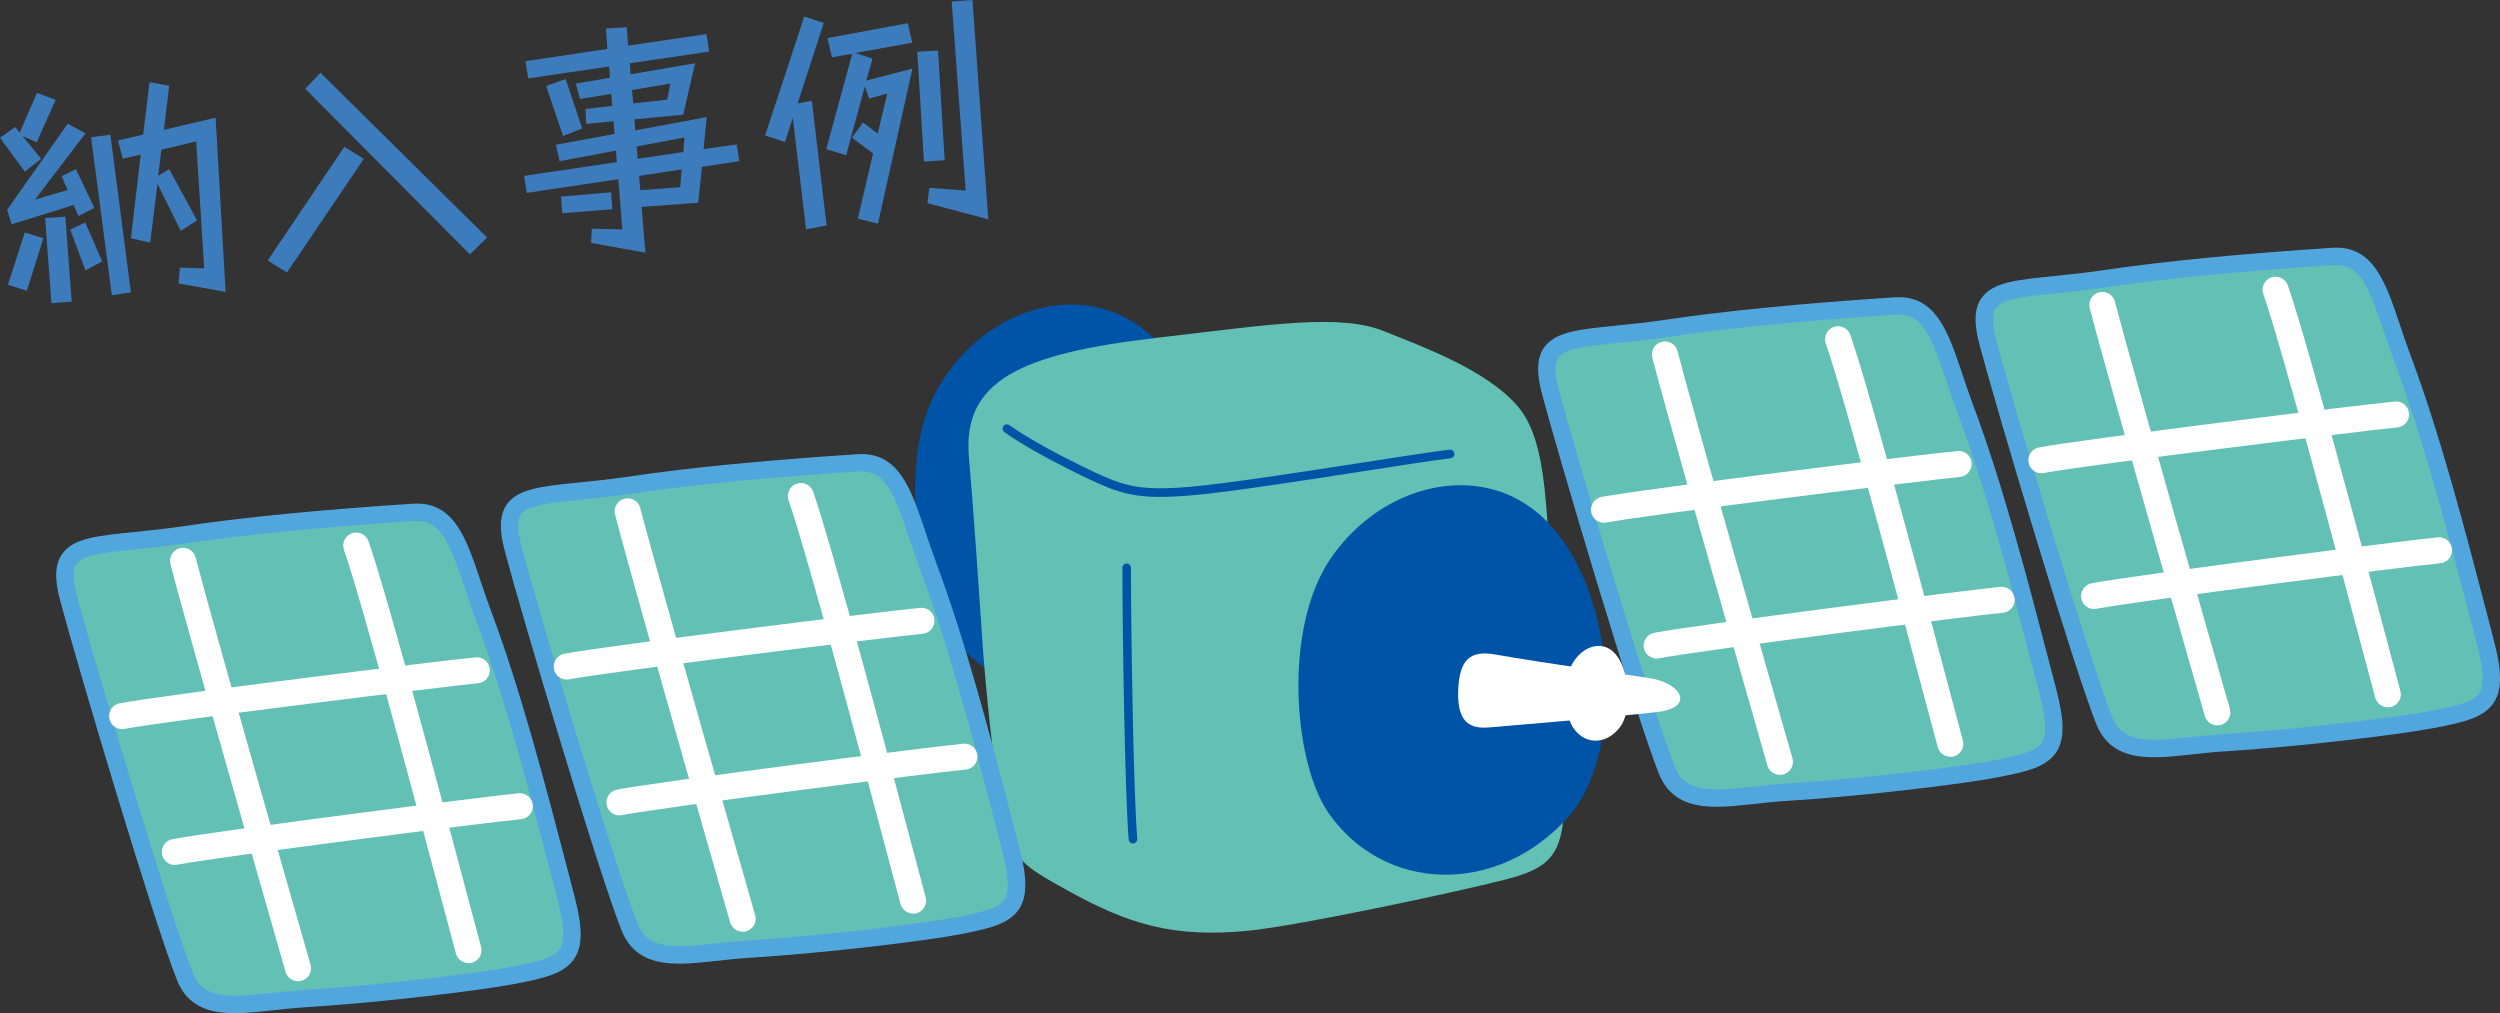
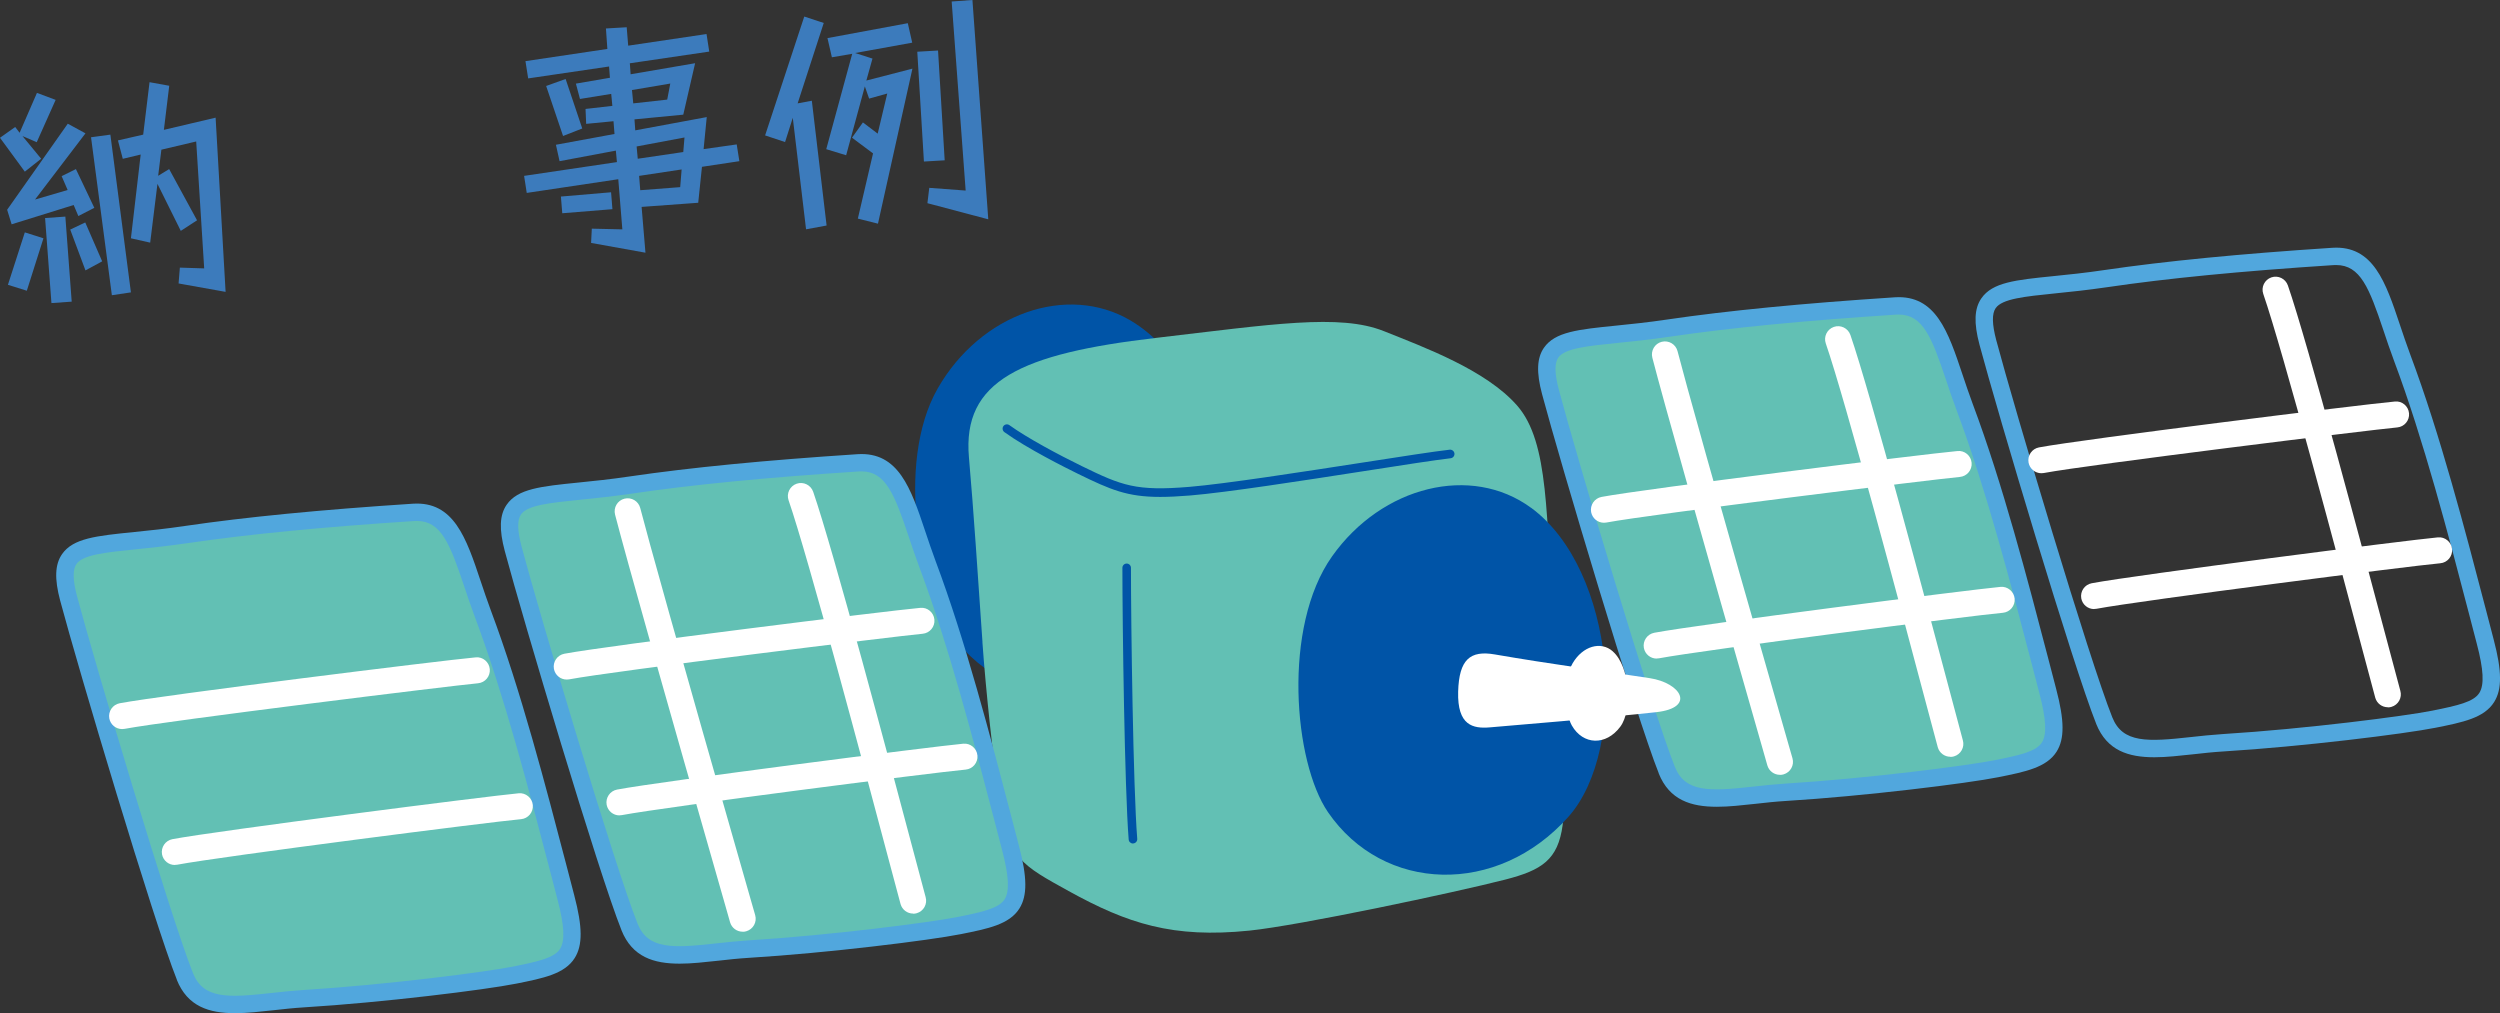
<svg xmlns="http://www.w3.org/2000/svg" xmlns:xlink="http://www.w3.org/1999/xlink" id="_レイヤー_2" viewBox="0 0 350.41 142">
  <rect x="0" y="0" width="350.41" height="142" fill="#333333" stroke="none" />
  <defs>
    <style>.cls-1{fill:#51a7dd;}.cls-2{fill:#3c7bbc;}.cls-3{fill:#fff;}.cls-4{fill:#62c0b4;}.cls-5{fill:#0054a7;}</style>
  </defs>
  <g id="pc">
    <g id="btn">
      <a xlink:href="https://www.daiwa-es.co.jp/cases/">
        <g id="case">
          <path class="cls-5" d="M158.52,44.96c12.76,7.57,16.94,32.31,9.44,42.6-8.81,12.1-24.79,13.16-33.62,2.63-5.45-6.5-8.92-25.22-2.91-35.74,6.01-10.51,18.18-14.78,27.08-9.5Z" />
          <path class="cls-4" d="M265.67,42.89c-8.93.58-21.09,1.53-31.85,3.11-13.21,1.94-18.84.19-16.51,8.93,2.46,9.23,13.07,44.91,16.31,53.02,2.33,5.83,9.02,3.58,16.7,3.11,11.27-.69,25.48-2.49,29.52-3.3,7.11-1.42,9.5-2.07,7.19-10.88-2.91-11.07-6.9-27.13-11.65-39.81-2.91-7.77-3.82-14.56-9.71-14.18Z" />
          <path class="cls-1" d="M232.5,108.39c-3.22-8.05-13.84-43.69-16.36-53.15-.81-3.05-.73-5.05.26-6.49,1.55-2.24,4.77-2.57,10.12-3.11,2.08-.21,4.44-.45,7.12-.85,8.51-1.25,18.96-2.27,31.95-3.12,5.74-.36,7.47,4.81,9.48,10.82.44,1.32.91,2.71,1.44,4.14,4.2,11.19,7.73,24.77,10.58,35.67l1.11,4.26c1.17,4.44,1.19,6.99.07,8.78-1.4,2.24-4.4,2.84-8.2,3.6-4.35.87-18.73,2.65-29.68,3.32-1.5.09-2.96.25-4.37.41-1.86.2-3.68.41-5.37.41-3.62,0-6.65-.92-8.16-4.68ZM265.75,44.1h0c-12.92.84-23.31,1.85-31.75,3.1-2.74.4-5.12.65-7.23.86-4.33.44-7.45.76-8.36,2.07-.54.78-.51,2.25.08,4.48,2.51,9.43,13.07,44.89,16.27,52.88,1.45,3.63,4.95,3.43,11,2.76,1.44-.16,2.94-.32,4.49-.42,11.61-.72,25.61-2.53,29.35-3.28,3.58-.72,5.81-1.22,6.61-2.5.7-1.13.59-3.25-.36-6.87l-1.11-4.26c-2.83-10.85-6.35-24.36-10.5-35.43-.55-1.46-1.02-2.88-1.47-4.22-2-5.97-3.24-9.18-6.64-9.18-.12,0-.25,0-.38.01Z" />
          <path class="cls-3" d="M224.82,73.27c.11,0,.22-.01.34-.03,6.26-1.17,45.75-6.04,49.54-6.39,1-.09,1.74-.98,1.65-1.98-.09-1-.98-1.76-1.98-1.65-4.86.44-43.73,5.28-49.89,6.43-.99.19-1.64,1.14-1.46,2.13.17.88.93,1.49,1.79,1.49Z" />
          <path class="cls-3" d="M273.37,106.09c.17,0,.34-.02.5-.07.97-.28,1.53-1.29,1.25-2.26-.16-.56-.77-2.84-1.66-6.22-3.38-12.72-11.3-42.5-14.1-50.59-.33-.95-1.37-1.46-2.32-1.13-.95.33-1.46,1.37-1.13,2.32,2.75,7.96,10.65,37.65,14.02,50.33.91,3.41,1.52,5.72,1.68,6.28.23.8.96,1.32,1.75,1.32Z" />
          <path class="cls-3" d="M249.49,108.61c.17,0,.34-.02.5-.07.97-.28,1.53-1.29,1.25-2.26l-.61-2.12c-10.8-37.66-14.39-50.66-15.5-54.94-.25-.98-1.25-1.56-2.22-1.31-.98.25-1.56,1.25-1.31,2.23,1.62,6.25,6.84,24.76,15.52,55.03l.6,2.11c.23.8.96,1.32,1.75,1.32Z" />
          <path class="cls-3" d="M232.2,92.3c.11,0,.22-.01.34-.03,6.24-1.17,43.92-6,48.19-6.38,1-.09,1.74-.98,1.65-1.98-.09-1-.99-1.75-1.98-1.65-4.29.39-42.24,5.25-48.53,6.43-.99.19-1.64,1.14-1.46,2.13.17.88.93,1.49,1.79,1.49Z" />
-           <path class="cls-4" d="M326.98,35.94c-8.93.58-21.09,1.53-31.85,3.11-13.21,1.94-18.84.19-16.51,8.93,2.46,9.23,13.07,44.91,16.31,53.02,2.33,5.83,9.02,3.58,16.7,3.11,11.27-.69,25.48-2.49,29.52-3.3,7.11-1.42,9.5-2.07,7.19-10.88-2.91-11.07-6.9-27.13-11.65-39.81-2.91-7.77-3.82-14.56-9.71-14.18Z" />
          <path class="cls-1" d="M293.81,101.45c-3.22-8.05-13.84-43.69-16.36-53.15-.81-3.05-.73-5.05.27-6.49,1.55-2.24,4.77-2.57,10.12-3.11,2.08-.21,4.44-.45,7.12-.85,8.51-1.25,18.96-2.27,31.95-3.12,5.74-.36,7.47,4.81,9.48,10.82.44,1.32.91,2.71,1.44,4.14,4.2,11.19,7.73,24.77,10.58,35.67l1.11,4.26c1.17,4.44,1.19,6.99.07,8.78-1.4,2.24-4.4,2.84-8.2,3.6-4.35.87-18.73,2.65-29.68,3.32-1.5.09-2.96.25-4.37.41-1.86.2-3.68.41-5.37.41-3.62,0-6.65-.92-8.16-4.68ZM327.06,37.16h0c-12.92.84-23.31,1.85-31.75,3.1-2.74.4-5.12.65-7.23.86-4.33.44-7.45.76-8.36,2.07-.54.78-.51,2.25.08,4.48,2.51,9.43,13.07,44.89,16.27,52.88,1.45,3.63,4.95,3.43,11,2.76,1.44-.16,2.94-.32,4.49-.42,11.61-.72,25.61-2.53,29.35-3.28,3.58-.72,5.81-1.22,6.61-2.5.7-1.13.59-3.25-.36-6.87l-1.11-4.26c-2.83-10.85-6.35-24.36-10.5-35.43-.55-1.46-1.02-2.88-1.47-4.22-2-5.97-3.24-9.18-6.64-9.18-.12,0-.25,0-.38.01Z" />
          <path class="cls-3" d="M286.13,66.33c.11,0,.22-.01.34-.03,6.26-1.17,45.75-6.04,49.54-6.39,1-.09,1.74-.98,1.65-1.98-.09-1-.98-1.76-1.98-1.65-4.86.44-43.73,5.28-49.89,6.43-.99.19-1.64,1.14-1.46,2.13.17.88.93,1.49,1.79,1.49Z" />
          <path class="cls-3" d="M334.69,99.15c.17,0,.34-.02.5-.07.97-.28,1.53-1.29,1.25-2.26-.16-.56-.77-2.84-1.66-6.22-3.38-12.72-11.3-42.5-14.1-50.59-.33-.95-1.37-1.46-2.32-1.13-.95.33-1.46,1.37-1.13,2.32,2.75,7.96,10.65,37.65,14.02,50.33.91,3.41,1.52,5.72,1.68,6.28.23.8.96,1.32,1.75,1.32Z" />
-           <path class="cls-3" d="M310.8,101.67c.17,0,.34-.02.5-.07.97-.28,1.53-1.29,1.25-2.26l-.61-2.12c-10.8-37.66-14.39-50.66-15.5-54.94-.25-.98-1.25-1.56-2.22-1.31-.98.25-1.56,1.25-1.31,2.23,1.62,6.25,6.84,24.76,15.52,55.03l.6,2.11c.23.8.96,1.32,1.75,1.32Z" />
          <path class="cls-3" d="M293.51,85.36c.11,0,.22-.01.34-.03,6.24-1.17,43.92-6,48.19-6.38,1-.09,1.74-.98,1.65-1.98-.09-1-.99-1.75-1.98-1.65-4.29.39-42.24,5.25-48.53,6.43-.99.19-1.64,1.14-1.46,2.13.17.88.93,1.49,1.79,1.49Z" />
          <path class="cls-4" d="M137.7,90.02c.46,6.61,1.52,16.41,2.35,22.29,1.13,7.98,3.28,9.01,9.73,12.58,8.29,4.58,14.62,6.64,25.33,5.55,7.08-.73,28.79-5.34,35.86-7.15,10.35-2.66,8.88-5.83,6.77-35.7-1.07-15.14-.56-25.56-5.09-30.74-4.38-5-13.03-8.17-18.69-10.44-6.19-2.47-15.68-.95-31.92.95-18.96,2.21-27.18,6-26.23,16.75.66,7.46,1.26,16.75,1.9,25.92Z" />
          <path class="cls-5" d="M162.62,69.65c-4.62,0-6.95-1-11.51-3.23-1.61-.79-7.13-3.54-10.33-5.85-.27-.2-.33-.57-.14-.84.19-.27.57-.33.84-.14,2.48,1.79,6.87,4.14,10.15,5.74,5.65,2.76,7.61,3.53,15.08,2.91,5.03-.42,15.72-2.08,24.31-3.41,5.39-.84,10.04-1.56,12.17-1.8.32-.04.63.2.67.53.04.33-.2.63-.53.67-2.1.24-6.75.96-12.12,1.8-8.61,1.34-19.32,3-24.4,3.42-1.61.13-2.99.2-4.2.2Z" />
          <path class="cls-5" d="M158.8,118.23c-.31,0-.58-.24-.6-.56-.57-7.17-.88-30.23-.88-38.08,0-.33.27-.6.6-.6s.6.27.6.6c0,7.83.31,30.85.88,37.98.03.33-.22.62-.55.65-.02,0-.03,0-.05,0Z" />
          <path class="cls-4" d="M57.97,71.81c-8.93.58-21.09,1.53-31.85,3.11-13.21,1.94-18.84.19-16.51,8.93,2.46,9.23,13.07,44.91,16.31,53.02,2.33,5.83,9.02,3.58,16.7,3.11,11.27-.7,25.48-2.49,29.52-3.3,7.11-1.42,9.5-2.07,7.19-10.88-2.91-11.07-6.9-27.13-11.65-39.81-2.91-7.77-3.82-14.56-9.71-14.18Z" />
          <path class="cls-1" d="M24.79,137.32c-3.22-8.05-13.84-43.69-16.36-53.15-.81-3.05-.73-5.05.26-6.49,1.55-2.24,4.77-2.57,10.12-3.11,2.08-.21,4.44-.45,7.12-.85,8.51-1.25,18.96-2.27,31.95-3.12,5.74-.36,7.47,4.81,9.48,10.82.44,1.32.91,2.71,1.44,4.14,4.2,11.19,7.73,24.77,10.58,35.67l1.11,4.26c1.17,4.44,1.19,6.99.07,8.78-1.4,2.24-4.4,2.84-8.2,3.6-4.35.87-18.72,2.65-29.68,3.32-1.5.09-2.96.25-4.37.41-1.86.2-3.68.41-5.37.41-3.62,0-6.65-.92-8.16-4.68ZM58.05,73.03h0c-12.92.84-23.31,1.86-31.75,3.1-2.74.4-5.13.65-7.23.86-4.33.44-7.45.76-8.36,2.07-.54.78-.51,2.25.08,4.48,2.51,9.43,13.07,44.89,16.27,52.88,1.45,3.63,4.95,3.43,11,2.76,1.44-.16,2.94-.32,4.49-.42,11.61-.72,25.61-2.53,29.35-3.28,3.58-.72,5.81-1.22,6.61-2.5.7-1.13.59-3.25-.36-6.87l-1.11-4.26c-2.83-10.85-6.35-24.36-10.5-35.43-.55-1.46-1.02-2.88-1.47-4.22-2-5.97-3.24-9.18-6.64-9.18-.12,0-.25,0-.38.01Z" />
          <path class="cls-3" d="M17.12,102.19c.11,0,.22-.01.34-.03,6.26-1.17,45.75-6.04,49.54-6.39,1-.09,1.74-.98,1.65-1.98-.09-1-.98-1.76-1.98-1.65-4.86.44-43.73,5.28-49.89,6.43-.99.19-1.64,1.14-1.46,2.13.17.88.93,1.49,1.79,1.49Z" />
-           <path class="cls-3" d="M65.67,135.01c.17,0,.34-.02.5-.07.97-.28,1.53-1.29,1.25-2.26-.16-.56-.77-2.84-1.66-6.22-3.38-12.72-11.3-42.5-14.1-50.59-.33-.95-1.37-1.46-2.32-1.13-.95.33-1.46,1.37-1.13,2.32,2.75,7.96,10.65,37.65,14.02,50.33.91,3.41,1.52,5.72,1.68,6.28.23.8.96,1.32,1.75,1.32Z" />
-           <path class="cls-3" d="M41.78,137.54c.17,0,.34-.02.5-.07.97-.28,1.53-1.29,1.25-2.26l-.61-2.12c-10.8-37.66-14.39-50.66-15.5-54.94-.25-.98-1.25-1.56-2.22-1.31-.98.25-1.56,1.25-1.31,2.23,1.62,6.25,6.84,24.76,15.53,55.03l.6,2.11c.23.8.96,1.32,1.75,1.32Z" />
          <path class="cls-3" d="M24.5,121.23c.11,0,.22-.01.34-.03,6.24-1.17,43.92-6,48.19-6.38,1-.09,1.74-.98,1.65-1.98-.09-1-.99-1.75-1.98-1.65-4.29.39-42.24,5.25-48.53,6.43-.99.19-1.64,1.14-1.46,2.13.17.88.93,1.49,1.79,1.49Z" />
          <path class="cls-4" d="M120.28,64.87c-8.93.58-21.09,1.53-31.85,3.11-13.21,1.94-18.84.19-16.51,8.93,2.46,9.23,13.07,44.91,16.31,53.02,2.33,5.83,9.02,3.58,16.7,3.11,11.27-.69,25.48-2.49,29.52-3.3,7.11-1.42,9.5-2.07,7.19-10.88-2.91-11.07-6.9-27.13-11.65-39.81-2.91-7.77-3.82-14.56-9.71-14.18Z" />
          <path class="cls-1" d="M87.11,130.38c-3.22-8.05-13.84-43.69-16.36-53.15-.81-3.05-.73-5.05.27-6.49,1.55-2.24,4.77-2.57,10.12-3.11,2.08-.21,4.44-.45,7.12-.85,8.51-1.25,18.96-2.27,31.95-3.12,5.74-.36,7.47,4.81,9.48,10.82.44,1.32.91,2.71,1.44,4.14,4.2,11.19,7.73,24.77,10.58,35.67l1.11,4.26c1.17,4.44,1.19,6.99.07,8.78-1.4,2.24-4.4,2.84-8.2,3.6-4.35.87-18.72,2.65-29.68,3.32-1.5.09-2.96.25-4.37.41-1.86.2-3.68.41-5.37.41-3.62,0-6.65-.92-8.16-4.68ZM120.36,66.08h0c-12.92.84-23.31,1.85-31.75,3.1-2.74.4-5.13.65-7.23.86-4.33.44-7.45.76-8.36,2.07-.54.78-.51,2.25.08,4.48,2.51,9.43,13.07,44.89,16.27,52.88,1.45,3.63,4.95,3.43,11,2.76,1.44-.16,2.94-.32,4.49-.42,11.61-.72,25.61-2.53,29.35-3.28,3.58-.72,5.81-1.22,6.61-2.5.7-1.13.59-3.25-.36-6.87l-1.11-4.26c-2.83-10.85-6.35-24.36-10.5-35.43-.55-1.46-1.02-2.88-1.47-4.22-2-5.97-3.24-9.18-6.64-9.18-.12,0-.25,0-.38.01Z" />
          <path class="cls-3" d="M79.44,95.25c.11,0,.22-.01.34-.03,6.26-1.17,45.75-6.04,49.54-6.39,1-.09,1.74-.98,1.65-1.98-.09-1-.98-1.76-1.98-1.65-4.86.44-43.73,5.28-49.89,6.43-.99.19-1.64,1.14-1.46,2.13.17.88.93,1.49,1.79,1.49Z" />
          <path class="cls-3" d="M127.99,128.07c.17,0,.34-.02.5-.07.97-.28,1.53-1.29,1.25-2.26-.16-.56-.77-2.84-1.66-6.22-3.38-12.72-11.3-42.5-14.1-50.59-.33-.95-1.37-1.46-2.32-1.13-.95.33-1.46,1.37-1.13,2.32,2.75,7.96,10.65,37.65,14.02,50.33.91,3.41,1.52,5.72,1.68,6.28.23.8.96,1.32,1.75,1.32Z" />
          <path class="cls-3" d="M104.1,130.6c.17,0,.34-.02.5-.07.97-.28,1.53-1.29,1.25-2.26l-.61-2.12c-10.8-37.66-14.39-50.66-15.5-54.94-.25-.98-1.25-1.56-2.22-1.31-.98.25-1.56,1.25-1.31,2.23,1.62,6.25,6.84,24.76,15.52,55.03l.6,2.11c.23.8.96,1.32,1.75,1.32Z" />
          <path class="cls-3" d="M86.82,114.28c.11,0,.22-.01.34-.03,6.24-1.17,43.92-6,48.19-6.38,1-.09,1.74-.98,1.65-1.98-.09-1-.99-1.75-1.98-1.65-4.29.39-42.24,5.25-48.53,6.43-.99.19-1.64,1.14-1.46,2.13.17.88.93,1.49,1.79,1.49Z" />
          <path class="cls-5" d="M214.59,71.16c11.96,8.78,13.71,33.81,5.25,43.32-9.95,11.18-25.95,10.68-33.71-.65-4.79-7-6.42-25.97.58-35.85,7-9.88,19.53-12.94,27.88-6.81Z" />
          <path class="cls-3" d="M209.53,91.73c7.74,1.34,15.01,2.3,21.69,3.32,4.42.67,6.5,4.15.93,4.77-6.75.75-20.96,1.93-23.32,2.13s-4.58-.24-4.45-5.01c.13-4.49,1.66-5.82,5.15-5.21Z" />
          <path class="cls-3" d="M226.06,91.31c2.42,2.13,2.77,8.22,1.06,10.53-2.01,2.72-5.24,2.6-6.81-.16-.97-1.7-1.3-6.31.12-8.72,1.41-2.4,3.95-3.15,5.63-1.66Z" />
          <path class="cls-2" d="M0,19.31l2.13-1.51.62.81,2.43-5.59,2.62.98-2.65,5.93-2-.86,2.62,3.18-2.29,1.81-3.49-4.76ZM10.34,28.73l-8.71,2.71-.63-2.04,8.5-12.06,2.48,1.35-7.07,9.28,4.57-1.34-.84-1.94,2-.99,2.58,5.43-2.24,1.15-.66-1.56ZM3.48,32.57l2.61.83-2.33,7.35-2.65-.83,2.37-7.35ZM6.32,30.56l2.84-.2.89,11.92-2.84.2-.89-11.92ZM9.84,32.18l2.11-1,2.37,5.45-2.34,1.27-2.14-5.73ZM12.76,19.24l2.71-.37,2.88,22.11-2.67.4-2.92-22.14ZM25.21,37.51l3.41.11-1.12-17.79-4.88,1.15-.45,3.66,1.54-.94,3.91,7.18-2.28,1.48-3.27-6.59-1.02,8.24-2.7-.61,1.37-11.74-2.51.6-.68-2.58,3.54-.81.89-7.35,2.76.5-.75,6.18,7.25-1.71,1.4,24.42-6.59-1.18.18-2.22Z" />
-           <path class="cls-2" d="M48.26,20.58l2.73,1.69-10.77,15.93-2.7-1.69,10.74-15.93ZM42.78,12.46l2.13-2.27,23.37,23.11-2.41,2.36-23.09-23.21Z" />
          <path class="cls-2" d="M97.87,28.42l-7.94.58.54,6.42-7.62-1.37.1-2,4.28.1-.57-7.03-12.83,1.92-.37-2.39,13.01-1.93-.15-1.61-7.89,1.48-.51-2.3,8.21-1.51-.14-1.79-3.83.37-.09-2.09,3.76-.43-.16-1.68-4.38.71-.57-2.15,4.77-.82-.12-1.58-11.34,1.67-.38-2.42,11.48-1.71-.2-2.87,2.91-.17.21,2.58,10.98-1.63.38,2.46-11.13,1.64.11,1.54,9.04-1.55-1.66,7.21-6.84.66.11,1.54,10.02-1.86-.44,4.49,4.64-.66.37,2.35-5.24.79-.53,5.08ZM76.55,12.05l2.73-.98,2.33,6.94-2.69,1.05-2.37-7.01ZM78.62,27.55l7.03-.6.19,2.37-7.03.57-.19-2.33ZM88.58,12.63l.18,1.86,4.76-.53.43-2.25-5.37.91ZM89.23,20.53l.16,1.72,6.38-.94.17-2.04-6.71,1.26ZM89.58,24.65l.16,2.01,5.6-.43.2-2.48-5.95.9Z" />
          <path class="cls-2" d="M111.12,16.51l-1.08,3.4-2.8-.93,5.49-16.66,2.73.9-3.66,11.27,1.99-.37,2.07,17.49-2.88.53-1.86-15.63ZM122.38,21.51l-2.96-2.21,1.53-2.14,2.07,1.57,1.34-5.62-2.54.71-.6-1.71-2.62,9.65-2.79-.85,3.64-13.37-2.85.49-.62-2.69,11.26-2.09.62,2.73-8,1.45,2.43.78-.86,3.08,6.46-1.67-4.83,21.73-2.82-.71,2.13-9.14ZM128.57,7.25l2.91-.17.93,15.39-2.91.17-.93-15.39ZM130.25,26.33l5.1.38-1.96-26.5,2.91-.21,2.22,30.74-8.53-2.26.26-2.16Z" />
        </g>
      </a>
    </g>
  </g>
</svg>